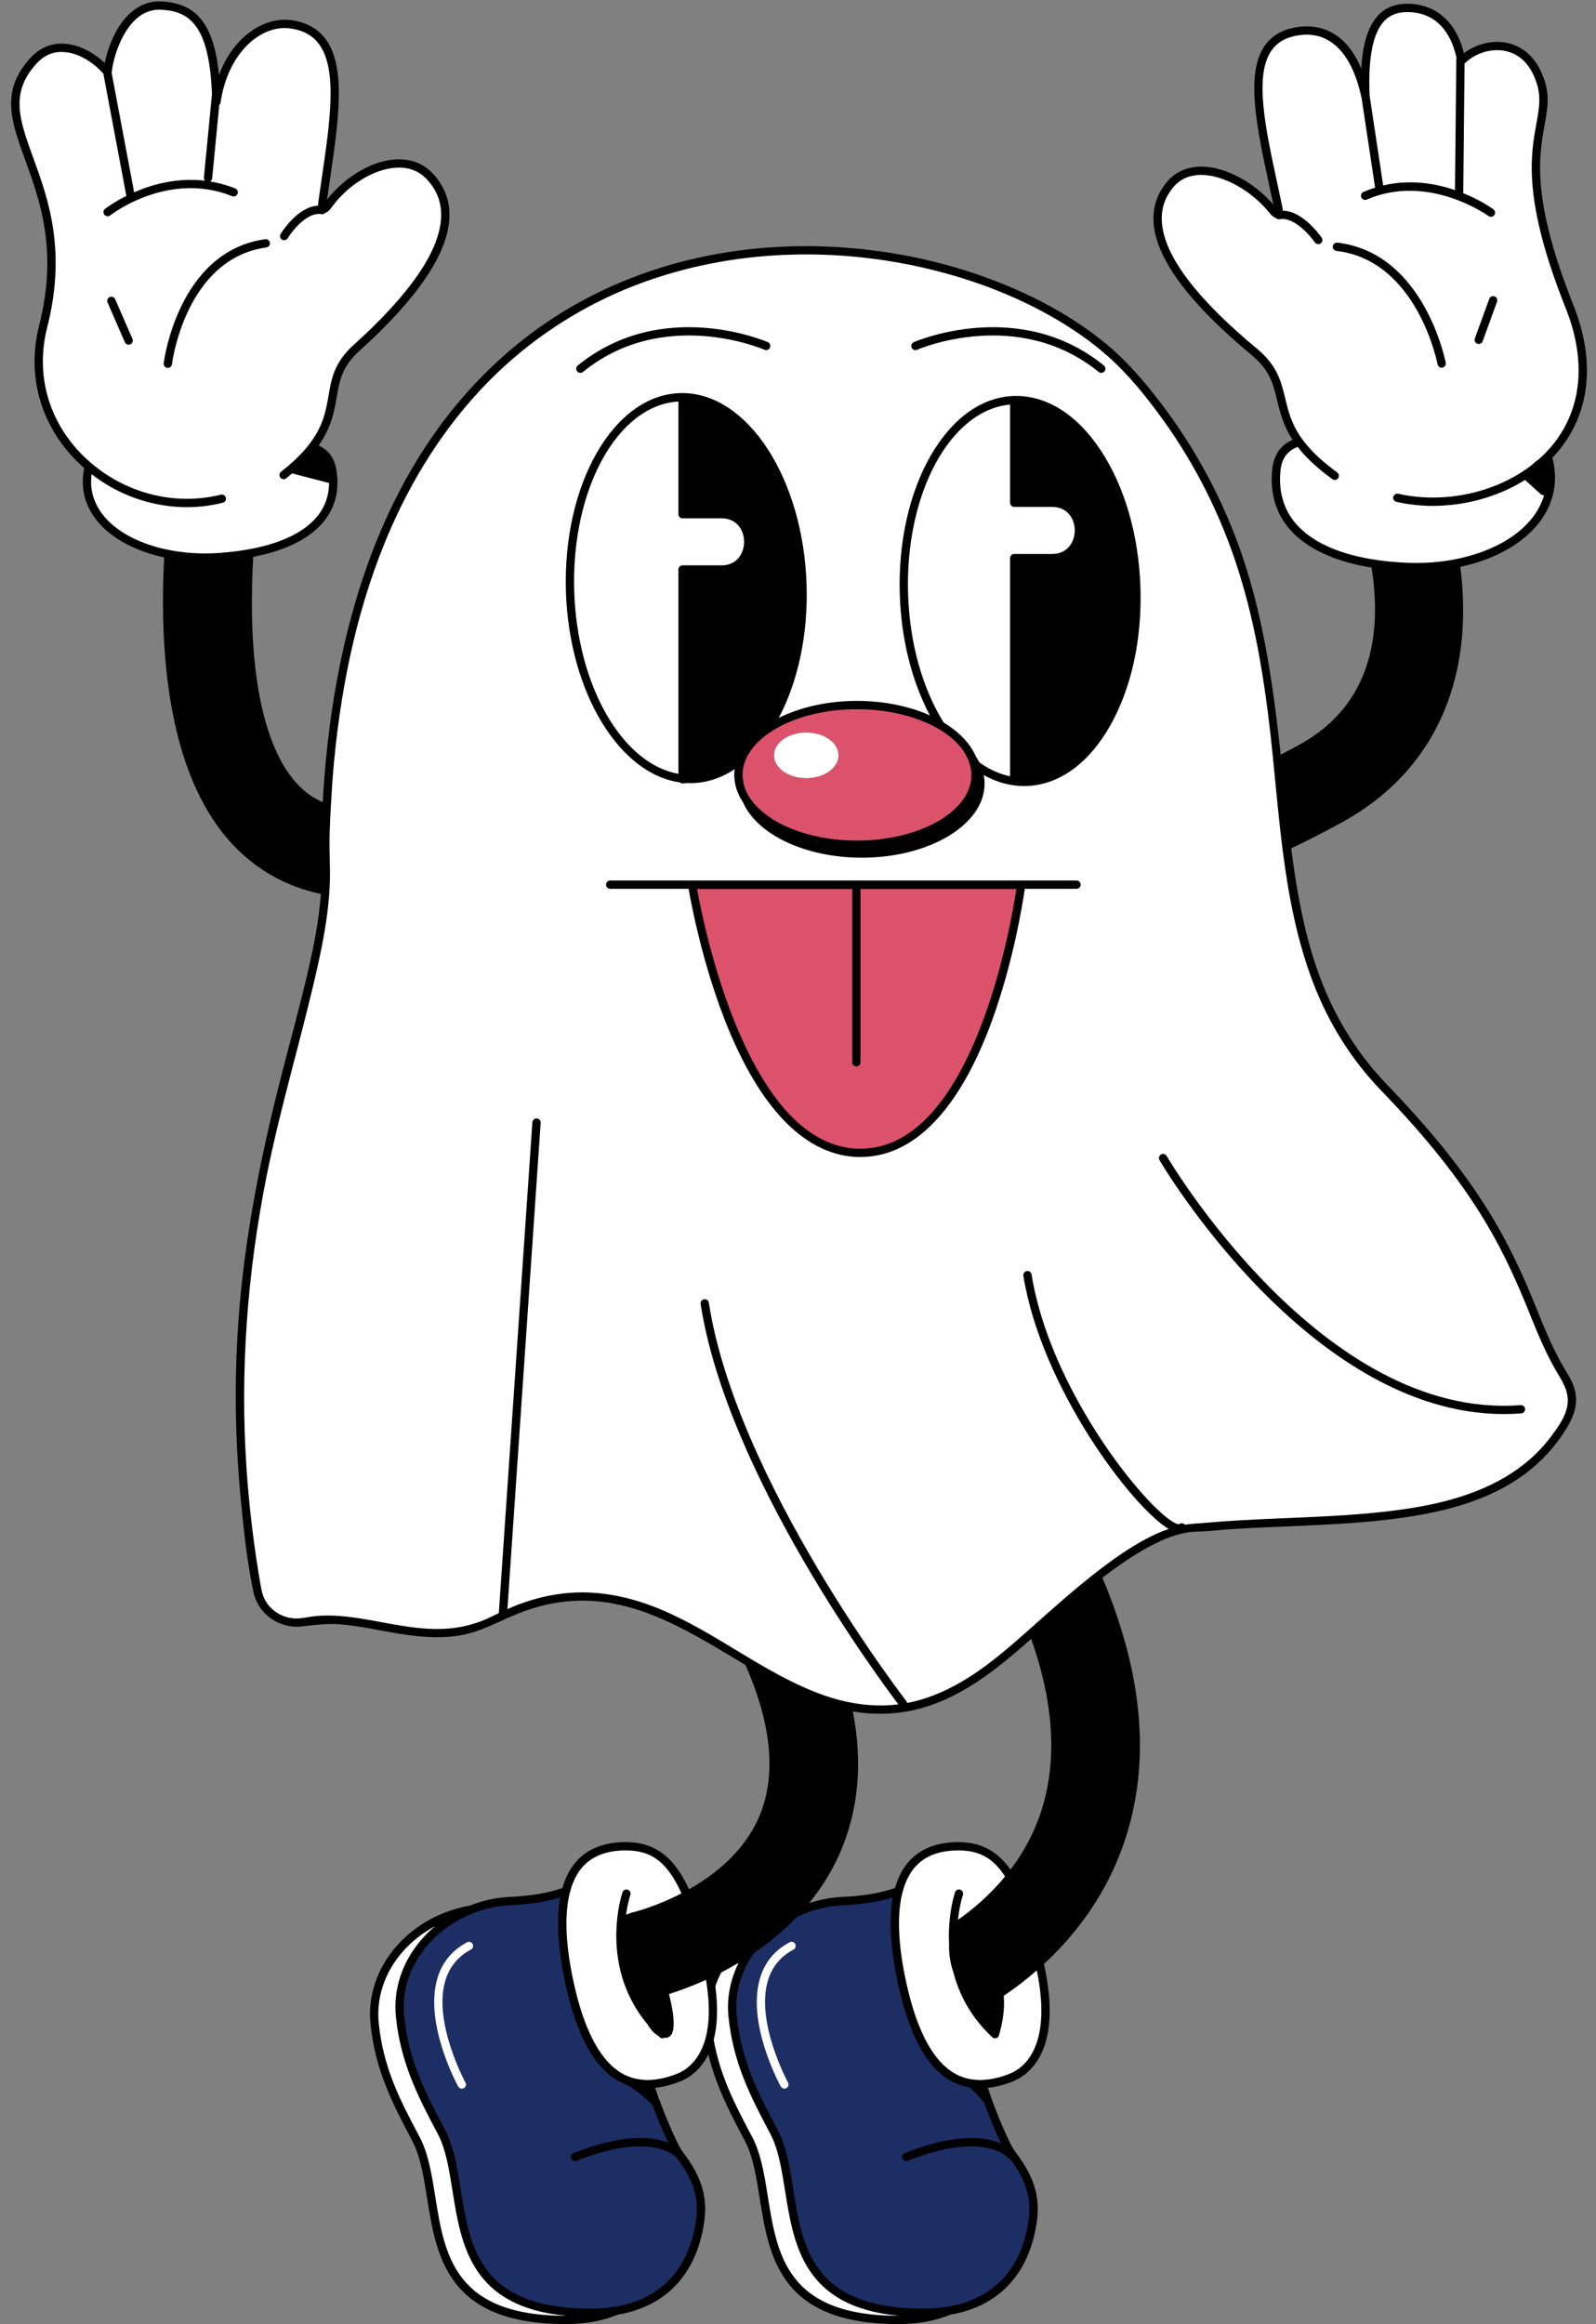
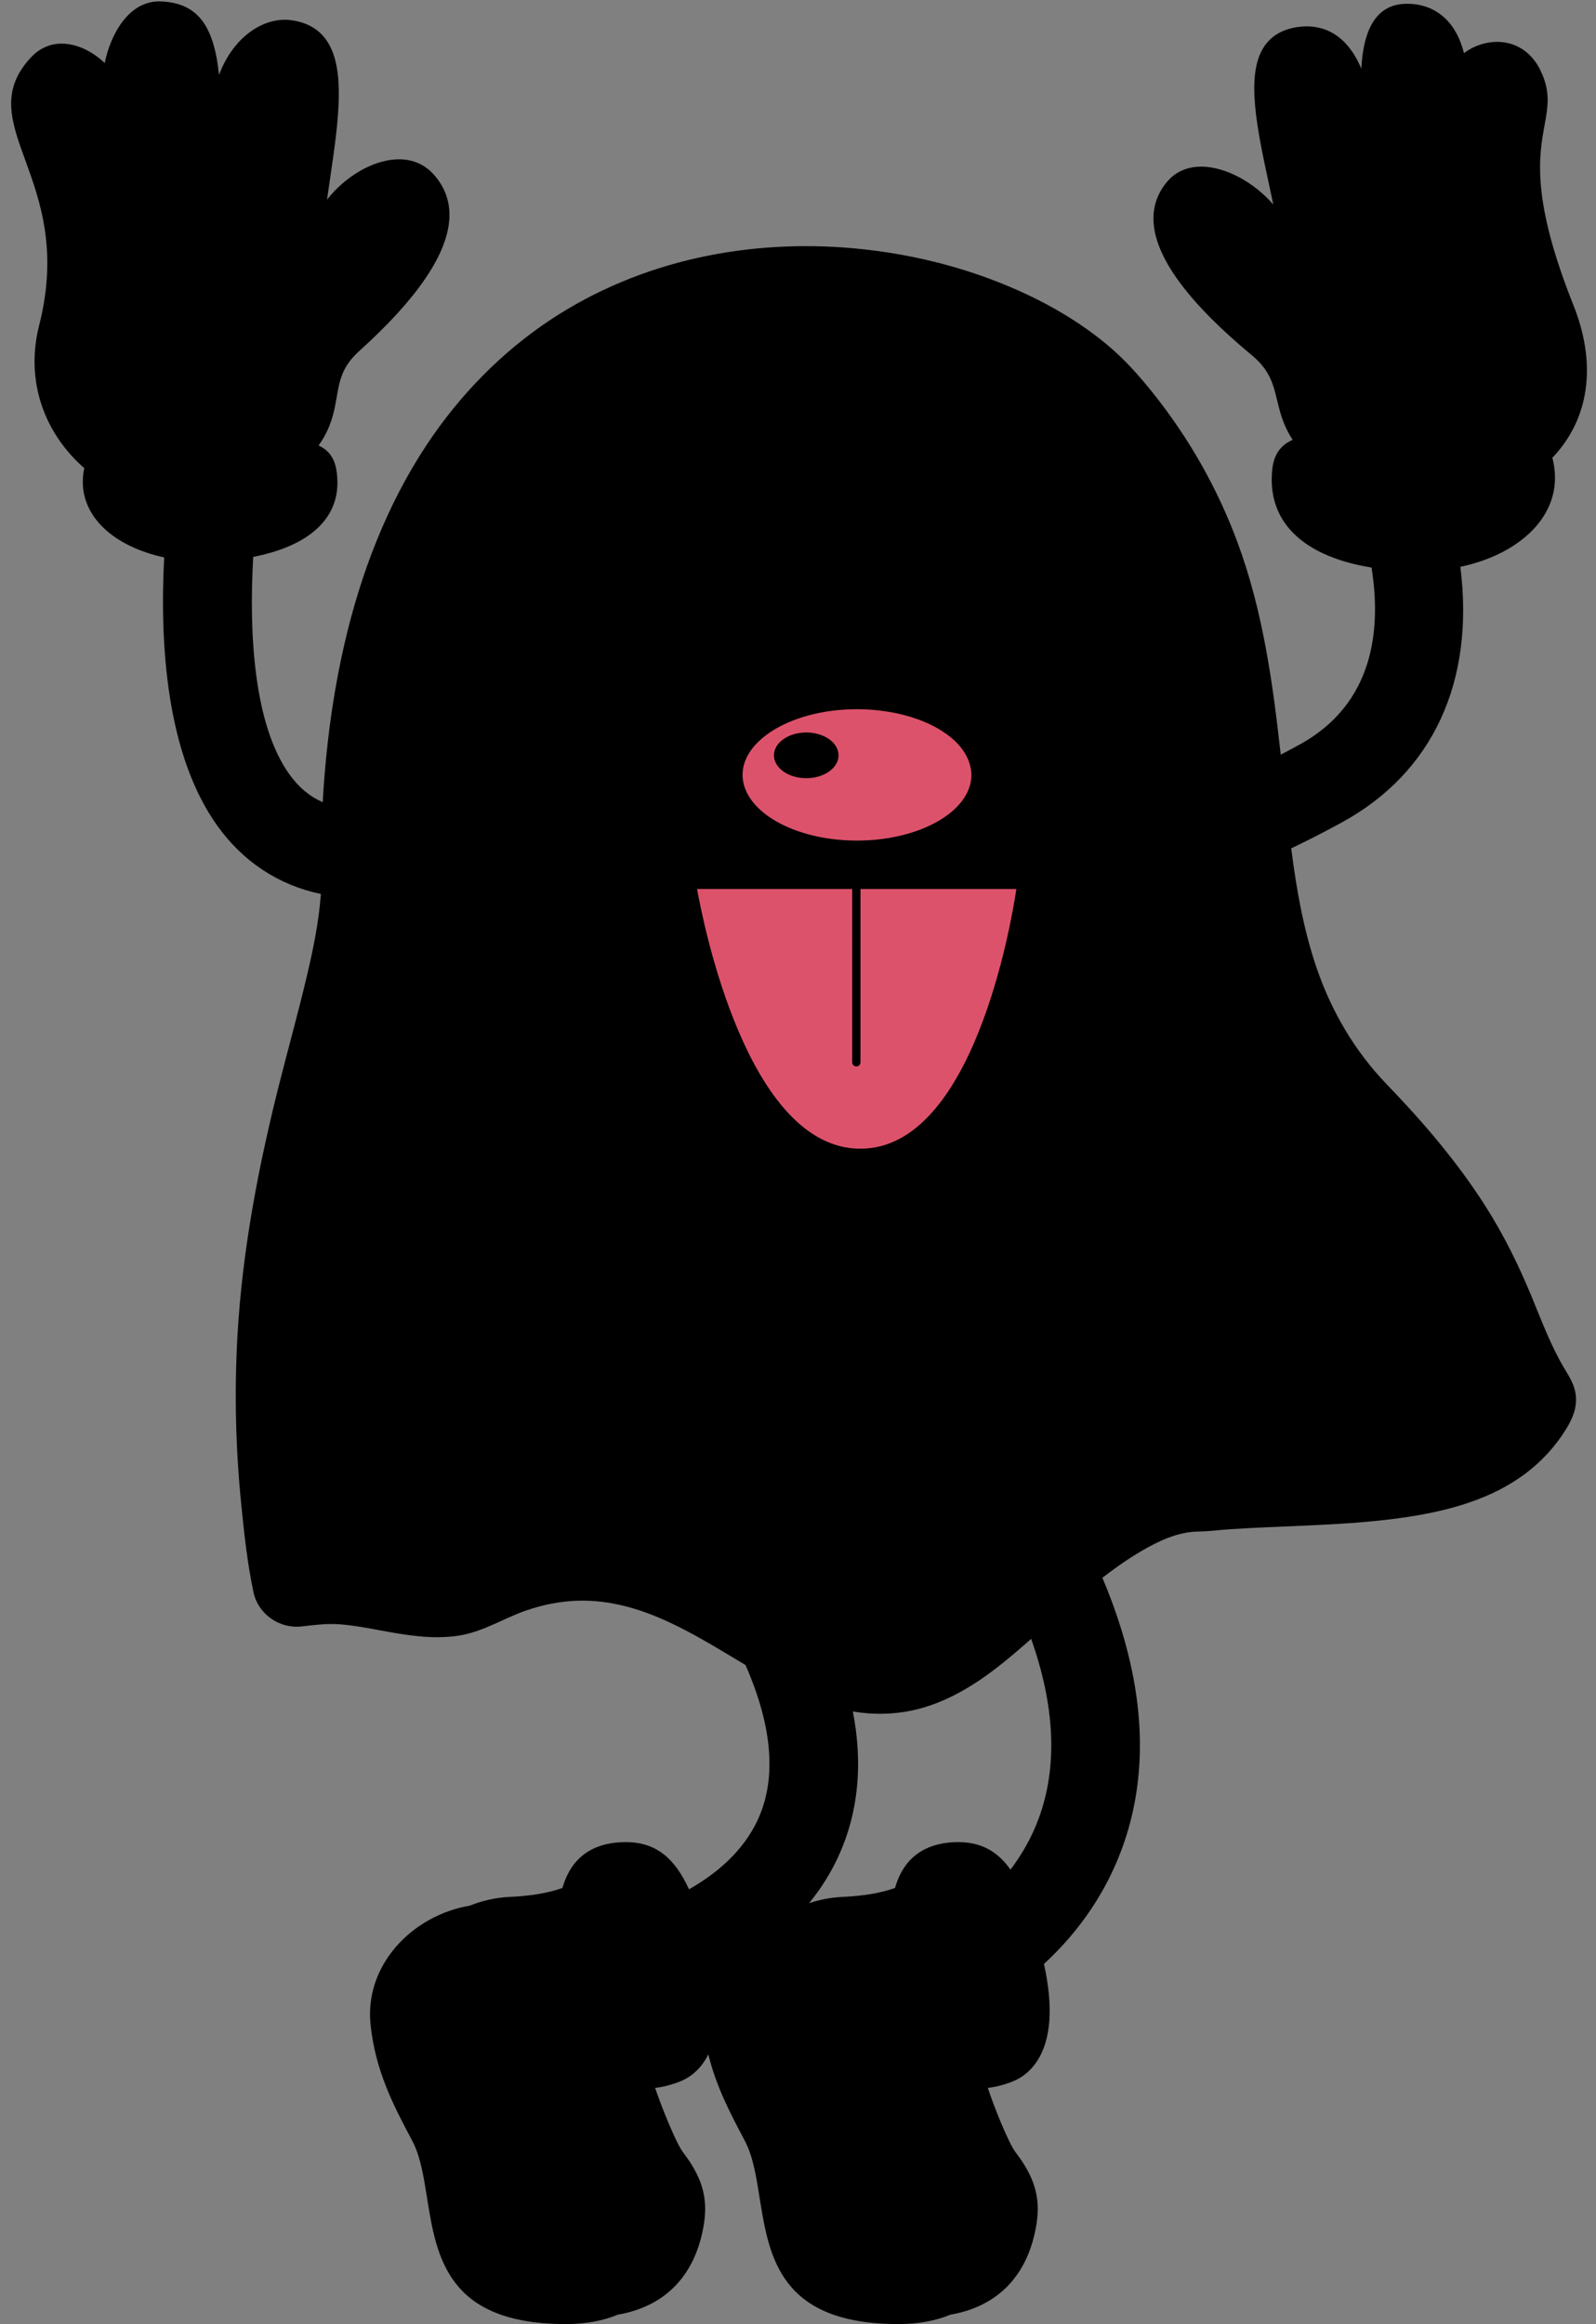
<svg xmlns="http://www.w3.org/2000/svg" fill="#000000" height="500.3" id="Layer_1" preserveAspectRatio="xMidYMid meet" version="1.1" viewBox="-2.4 -0.3 343.6 500.3" width="343.6" x="0" xml:space="preserve" y="0" zoomAndPan="magnify">
  <rect x="-2.4" y="-0.3" width="343.6" height="500.3" fill="#808080" stroke="none" />
  <g>
    <g id="change1_1">
      <path d="M336.35,65.42c-9.108-22.828-7.441-32.045-6.223-38.776 c0.738-4.078,1.321-7.299-0.919-11.863c-1.615-3.292-4.312-5.399-7.595-5.933 c-3.025-0.492-6.339,0.397-8.841,2.291c-1.613-6.546-5.814-10.39-11.7-10.618 c-2.784-0.111-4.959,0.657-6.631,2.342c-2.215,2.229-3.462,6.054-3.768,11.614 c-3.729-8.89-10-9.527-13.773-8.949c-3.149,0.477-5.521,1.845-7.054,4.066 c-4.159,6.024-1.666,17.606,0.972,29.868c0.305,1.415,0.612,2.841,0.911,4.274 c-4.225-4.88-10.342-8.135-15.443-8.166c-0.024,0-0.049,0-0.074,0c-3.037,0-5.592,1.141-7.391,3.303 c-2.199,2.641-3.153,5.713-2.837,9.131c0.709,7.659,7.811,17.132,21.112,28.16 c3.892,3.228,4.617,6.236,5.457,9.719c0.626,2.598,1.308,5.387,3.337,8.5 c-2.523,1.116-4.065,3.087-4.399,6.467c-0.497,5.028,0.775,9.331,3.778,12.787 c3.61,4.152,9.629,6.946,17.609,8.24c2.155,13.52,0.42,29.409-15.547,38.141 c-1.382,0.756-2.713,1.464-4.004,2.135c-1.717-15.503-3.837-30.925-9.303-45.692 c-4.272-11.543-10.363-22.295-18.021-31.928c-3.105-3.906-6.361-7.573-10.212-10.757 c-7.152-5.914-15.445-10.343-24.085-13.661c-9.799-3.763-20.153-6.063-30.604-6.987 c-11.083-0.979-22.332-0.349-33.203,2.055c-11.287,2.497-22.155,6.972-31.799,13.364 c-10.623,7.041-19.613,16.304-26.642,26.916c-8.614,13.006-14.244,27.82-17.731,42.972 c-2.136,9.282-3.49,18.74-4.263,28.23c-0.155,1.905-0.279,3.813-0.388,5.721 c-2.818-1.229-5.172-3.2-7.2-6.038c-7.635-10.685-8.708-30.245-7.762-46.768 c7.12-1.389,12.358-4.03,15.327-7.786c2.393-3.028,3.263-6.695,2.581-10.902 c-0.442-2.721-1.768-4.349-3.837-5.279c2.766-3.911,3.36-7.288,3.896-10.395 c0.61-3.538,1.137-6.594,4.84-9.935C87.443,63.999,93.979,54.363,94.347,46.647 c0.172-3.595-0.994-6.788-3.467-9.489c-2.047-2.236-4.849-3.335-8.087-3.145 c-5.081,0.28-10.935,3.726-14.787,8.667c0.211-1.5,0.429-2.995,0.647-4.479 c1.822-12.426,3.543-24.163-1.008-30.169c-1.692-2.233-4.188-3.577-7.418-3.995 c-5.728-0.741-12.361,3.459-15.476,11.804C43.647,4.889,39.924,0.343,32.28,0.009 C25.239-0.297,21.317,7.35,20.151,13.271c-2.717-2.583-6.008-4.116-9.072-4.171 c-2.616-0.074-5.008,0.996-6.877,3.017C-2.39,19.244,0.012,25.849,3.051,34.21 c3.147,8.659,7.065,19.436,2.98,35.516c-2.723,10.713,0.227,21.37,8.091,29.239 c0.525,0.525,1.069,1.023,1.622,1.508c-0.179,0.784-0.288,1.653-0.314,2.629 c-0.102,3.804,1.456,7.355,4.507,10.272c3.139,3,7.727,5.174,13.008,6.322 c-0.983,18.649,0.473,42.395,11.409,57.716c5.56,7.791,13.241,12.836,22.328,14.731 c-0.439,6.037-1.677,11.998-3.067,17.878c-1.723,7.284-3.721,14.501-5.574,21.752 c-4.672,18.279-8.275,36.796-9.331,55.667c-0.663,11.858-0.386,23.761,0.776,35.58 c0.636,6.47,1.336,13.069,2.686,19.435c1.005,4.742,5.612,7.926,10.401,7.364 c2.779-0.326,5.387-0.669,8.2-0.457c2.866,0.217,5.695,0.75,8.518,1.274 c5.59,1.038,11.253,2.031,16.939,1.182c5.312-0.793,9.687-3.718,14.679-5.442 c3.565-1.231,7.286-1.98,11.06-2.092c13.452-0.398,25.004,7.21,36.128,13.843 c5.745,13.093,6.706,24.154,2.808,32.945c-3.216,7.255-9.366,12.165-14.977,15.333 c-2.984-6.57-6.963-10.068-13.354-10.155c-4.891-0.052-8.709,1.458-11.218,4.53 c-1.182,1.449-2.067,3.236-2.67,5.339c-3.004,1.072-6.794,1.719-11.333,1.922 c-2.951,0.131-5.882,0.791-8.64,1.887c-6.09,1.035-11.858,4.21-15.868,8.849 c-4.135,4.783-6.082,10.68-5.484,16.605c1.016,10.065,4.945,17.506,8.745,24.702l0.259,0.491 c1.749,3.314,2.44,7.648,3.172,12.237c2.032,12.742,4.335,27.185,29.897,27.185 c4.224,0,7.964-0.69,11.177-2.024c10.325-1.78,16.846-8.595,18.555-19.667 c0.856-5.543-0.451-9.971-4.513-15.279c-1.468-1.919-4.654-9.796-6.014-13.876 c1.684-0.181,3.457-0.632,5.315-1.354c1.68-0.653,4.345-2.222,6.14-5.857 c1.691,6.915,4.687,12.605,7.613,18.144l0.259,0.491c1.749,3.314,2.44,7.648,3.172,12.237 c2.032,12.742,4.335,27.185,29.897,27.185c4.224,0,7.964-0.69,11.177-2.024 c10.325-1.78,16.846-8.595,18.556-19.667c0.856-5.544-0.451-9.971-4.515-15.279 c-1.546-2.02-4.838-10.241-5.978-13.882c1.673-0.183,3.435-0.631,5.28-1.348 c3.419-1.329,10.928-6.432,6.844-25.083c-0.017-0.079-0.035-0.151-0.052-0.229 c6.132-5.663,12.559-13.609,16.592-24.288c6.549-17.338,5.191-37.12-4.01-58.858 c2.644-2.036,5.368-3.959,8.242-5.656c3.713-2.192,7.935-4.223,12.334-4.289 c2.354-0.035,4.723-0.36,7.075-0.512c2.619-0.17,5.239-0.301,7.861-0.419 c10.101-0.457,20.252-0.695,30.264-2.222c8.9-1.357,18-3.842,25.302-9.326 c3.507-2.634,6.492-5.89,8.785-9.632c1.385-2.259,2.364-4.583,2.049-7.289 c-0.255-2.191-1.345-3.858-2.443-5.695c-2.912-4.872-4.88-10.214-7.041-15.441 c-2.824-6.829-6.07-13.434-10.055-19.668c-6.043-9.453-13.38-18.026-21.163-26.079 c-6.841-7.1-11.845-15.61-15.043-24.92c-2.873-8.363-4.401-17.111-5.512-25.868 c3.352-1.595,6.977-3.44,10.896-5.583c19.581-10.708,28.642-30.248,25.517-55.021 c6.409-1.356,11.909-4.11,15.628-7.98c3.442-3.583,5.065-7.89,4.694-12.458 c-0.092-1.132-0.268-2.136-0.518-3.037c0.35-0.366,0.694-0.735,1.022-1.118 C339.937,88.813,341.19,77.552,336.35,65.42z M221.19,391.237c-1.564,4.214-3.702,7.839-6.044,10.932 c-2.689-3.818-6.137-5.85-10.972-5.916c-4.888-0.052-8.709,1.458-11.218,4.53 c-1.182,1.449-2.067,3.236-2.67,5.339c-3.004,1.071-6.795,1.719-11.333,1.922 c-2.432,0.108-4.849,0.577-7.168,1.35c2.488-3.045,4.712-6.497,6.472-10.422 c4.155-9.269,5.131-19.588,2.956-30.849c5.157,0.865,10.427,0.623,15.489-0.923 c8.438-2.577,15.359-8.086,21.888-13.816c0.336-0.295,0.67-0.595,1.005-0.891 C224.768,367.116,225.316,380.118,221.19,391.237z" fill="inherit" />
    </g>
    <g id="change2_1">
-       <path d="M214.563,464.142c-0.043-0.05-1.561-1.73-5.498-2.25 c-0.339-0.045-0.697-0.08-1.073-0.106c-0.335-0.023-0.682-0.04-1.047-0.044 c-3.29-0.047-7.814,0.681-13.891,3.11c-0.108,0.043-0.221,0.064-0.332,0.064 c-0.355,0-0.69-0.212-0.83-0.562c-0.184-0.458,0.04-0.979,0.498-1.161 c5.825-2.33,10.335-3.171,13.783-3.249c0.334-0.008,0.658-0.008,0.972-0.002 c0.34,0.006,0.669,0.02,0.986,0.041c2.15,0.145,3.787,0.602,4.991,1.123 c-1.255-2.587-2.659-6.07-3.655-8.807c-0.991-1.269-2.167-2.405-3.164-3.268 c-0.468-0.08-0.928-0.183-1.378-0.314c-0.338-0.098-0.679-0.191-1.006-0.317 c-0.359-0.138-0.705-0.31-1.051-0.482c-0.113-0.056-0.232-0.097-0.344-0.157 c-5.327-2.857-9.108-9.691-11.561-20.897c-0.765-3.494-1.251-6.691-1.477-9.606 c-0.023-0.299-0.053-0.604-0.07-0.897c-0.019-0.317-0.025-0.621-0.038-0.931 c-0.108-2.699,0.031-5.129,0.427-7.274c-2.986,0.92-6.581,1.486-10.774,1.672 c-0.974,0.043-1.946,0.154-2.909,0.316c-0.622,0.104-1.239,0.231-1.852,0.382 c-1.183,0.293-2.345,0.673-3.475,1.132c-0.563,0.229-1.119,0.474-1.665,0.741 c-2.907,3.033-6.057,5.578-9.197,7.713c-2.887,4.063-4.201,8.803-3.722,13.554 c0.981,9.718,4.657,16.677,8.549,24.046l0.258,0.49c1.888,3.576,2.602,8.053,3.358,12.792 c2.013,12.624,4.095,25.678,28.131,25.678c1.788,0,3.473-0.147,5.071-0.408 c1.208-0.197,2.369-0.456,3.464-0.799c1.113-0.348,2.155-0.785,3.148-1.281 c5.875-2.939,9.617-8.42,10.81-16.149c0.757-4.899-0.399-8.87-3.943-13.605 C214.872,464.389,214.694,464.301,214.563,464.142z M168.436,419.385 c-2.769,1.47-4.621,3.709-5.503,6.658c-2.695,9.006,4.253,21.831,4.323,21.959 c0.237,0.433,0.079,0.976-0.354,1.214c-0.136,0.076-0.283,0.111-0.428,0.111 c-0.317,0-0.621-0.168-0.784-0.463c-0.303-0.552-7.377-13.603-4.469-23.328 c1.023-3.427,3.17-6.026,6.378-7.727c0.438-0.233,0.979-0.066,1.208,0.37 C169.037,418.614,168.872,419.155,168.436,419.385z M137.445,461.855 c-0.338-0.038-0.69-0.069-1.063-0.088c-0.33-0.017-0.677-0.024-1.036-0.024 c-3.265-0.001-7.697,0.749-13.6,3.11c-0.108,0.043-0.221,0.064-0.332,0.064 c-0.355,0-0.69-0.212-0.83-0.562c-0.184-0.458,0.04-0.979,0.498-1.161 c5.663-2.265,10.084-3.124,13.494-3.242c0.332-0.012,0.654-0.016,0.967-0.014 c0.338,0.002,0.665,0.012,0.981,0.029c2.098,0.111,3.723,0.517,4.948,1.001 c-1.124-2.35-2.386-5.433-3.384-8.079c-1.386-1.527-3.288-2.943-4.689-3.889 c-0.266-0.18-0.515-0.345-0.737-0.488c-0.113-0.04-0.23-0.066-0.342-0.109 c-0.359-0.138-0.705-0.31-1.051-0.482c-0.113-0.056-0.232-0.098-0.344-0.158 c-5.327-2.857-9.108-9.691-11.561-20.897c-0.765-3.494-1.251-6.691-1.477-9.606 c-0.023-0.299-0.053-0.604-0.07-0.897c-0.019-0.317-0.025-0.621-0.038-0.931 c-0.108-2.699,0.032-5.13,0.427-7.275c-2.985,0.92-6.581,1.486-10.774,1.673 c-0.977,0.043-1.952,0.155-2.919,0.318c-0.618,0.104-1.233,0.23-1.842,0.38 c-1.183,0.293-2.345,0.673-3.476,1.132c-3.653,1.483-6.971,3.797-9.523,6.749 c-3.812,4.408-5.608,9.826-5.06,15.259c0.981,9.716,4.655,16.674,8.546,24.041l0.262,0.496 c1.887,3.576,2.602,8.052,3.357,12.792c2.013,12.624,4.093,25.678,28.131,25.678 c1.788,0,3.472-0.147,5.07-0.408c1.208-0.198,2.37-0.456,3.465-0.799 c1.113-0.349,2.156-0.785,3.148-1.282c5.875-2.938,9.617-8.419,10.81-16.148 c0.773-5.005-0.433-9.036-4.158-13.908C143.107,463.979,141.485,462.31,137.445,461.855z M98.989,419.385c-2.769,1.47-4.621,3.708-5.503,6.657c-2.694,9.006,4.254,21.832,4.324,21.96 c0.237,0.433,0.079,0.976-0.353,1.214c-0.137,0.076-0.284,0.111-0.429,0.111 c-0.316,0-0.621-0.168-0.784-0.463c-0.303-0.552-7.377-13.603-4.47-23.33 c1.024-3.426,3.17-6.025,6.378-7.726c0.436-0.233,0.977-0.066,1.208,0.37 C99.591,418.614,99.425,419.155,98.989,419.385z" fill="#1c2e64" />
-     </g>
+       </g>
    <g id="change3_1">
      <path d="M182.852,191.075h33.562c-1.148,7.634-9.383,55.905-33.584,55.905 c-24.197,0-33.781-48.195-35.157-55.905h33.392v37.305c0,0.493,0.4,0.894,0.894,0.894 c0.493,0,0.894-0.4,0.894-0.894V191.075z M157.633,168.123c-0.105-0.531-0.172-1.067-0.172-1.613 c0-0.987,0.18-1.949,0.516-2.88c0.05-0.137,0.125-0.269,0.181-0.405 c0.135-0.323,0.267-0.647,0.44-0.961c0.19-0.345,0.414-0.681,0.648-1.014 c0.485-0.691,1.069-1.351,1.73-1.984c0.518-0.496,1.083-0.973,1.7-1.427 c0.252-0.185,0.507-0.368,0.774-0.545c4.521-3.01,11.196-4.926,18.647-4.926 c1.623,0,3.206,0.096,4.742,0.269c4.849,0.545,9.191,1.906,12.573,3.827 c0.648,0.368,1.256,0.757,1.83,1.164c0.484,0.343,0.943,0.698,1.37,1.067 c1.473,1.27,2.576,2.687,3.275,4.199c0.048,0.104,0.096,0.207,0.14,0.312 c0.187,0.446,0.335,0.899,0.446,1.36c0.154,0.637,0.261,1.283,0.261,1.943 c0,7.798-11.052,14.142-24.636,14.142c-10.379,0-19.261-3.708-22.883-8.934 C158.427,170.583,157.884,169.379,157.633,168.123z M164.223,162.3c0,2.718,3.113,4.921,6.954,4.921 s6.954-2.203,6.954-4.921s-3.113-4.922-6.954-4.922S164.223,159.582,164.223,162.3z" fill="#dd526b" />
    </g>
    <g id="change4_1">
-       <path d="M191.111,498.21c-0.026,0.001-0.051,0.003-0.077,0.003 c-24.037,0-26.119-13.054-28.132-25.679c-0.755-4.739-1.47-9.215-3.357-12.791l-0.259-0.49 c-3.393-6.425-6.619-12.541-8.041-20.443c0.755-2.883,1.014-6.637,0.362-11.524 c0.333-1.019,0.769-2.01,1.268-2.982c1.22-0.629,2.474-1.322,3.746-2.08 c-1.808,3.641-2.59,7.621-2.187,11.623c1.016,10.065,4.945,17.506,8.745,24.702l0.259,0.491 c1.75,3.314,2.441,7.649,3.173,12.238C168.49,483.055,170.615,496.276,191.111,498.21z M213.691,429.335c0.32,3.573-0.593,7.055-1.009,8.395c-0.014,0.087-0.038,0.169-0.079,0.25 c-0.067,0.205-0.114,0.34-0.114,0.34s-0.033-0.03-0.084-0.077 c-0.168,0.15-0.376,0.238-0.589,0.238c-0.219,0-0.439-0.08-0.611-0.241 c-2.788-2.61-4.779-5.402-6.193-8.203c-0.771-1.527-1.371-3.055-1.827-4.559 c-0.127-0.42-0.243-0.837-0.349-1.253c-0.693-1.959-0.967-4.012-0.912-6.077 c-0.053-1.033-0.057-2.021-0.023-2.954c0.037-1.02,0.115-1.973,0.218-2.842 c0.379-3.194,1.071-5.248,1.092-5.308c0.164-0.465,0.67-0.711,1.138-0.548 c0.465,0.163,0.711,0.673,0.549,1.138c-0.02,0.059-0.716,2.134-1.057,5.332 c2.985-2.08,6.706-5.152,10.134-9.317c-2.81-4.359-5.969-5.555-9.828-5.608 c-0.095-0.001-0.191-0.002-0.285-0.002c-4.223,0-7.426,1.303-9.524,3.875 c-0.748,0.916-1.358,2.016-1.844,3.273c-0.145,0.375-0.278,0.763-0.4,1.167 c-0.108,0.358-0.209,0.723-0.298,1.103c-0.514,2.184-0.725,4.739-0.632,7.637 c0.009,0.291,0.024,0.587,0.039,0.885c0.015,0.298,0.032,0.597,0.054,0.902 c0.206,2.903,0.685,6.108,1.45,9.604c2.106,9.619,5.291,15.976,9.47,18.951 c0.371,0.264,0.748,0.51,1.135,0.72c0.019,0.01,0.037,0.023,0.056,0.033 c0.328,0.176,0.667,0.322,1.007,0.462c1.128,0.464,2.326,0.72,3.594,0.785 c0.304,0.015,0.609,0.029,0.921,0.021c0.297-0.007,0.599-0.027,0.904-0.055 c1.591-0.145,3.287-0.558,5.111-1.267c2.944-1.144,9.33-5.603,5.903-22.267 C218.284,426.067,215.842,427.894,213.691,429.335z M168.436,419.385 c0.436-0.23,0.602-0.771,0.37-1.208c-0.229-0.436-0.77-0.603-1.208-0.37 c-3.208,1.701-5.355,4.301-6.378,7.727c-2.908,9.725,4.167,22.777,4.469,23.328 c0.163,0.296,0.468,0.463,0.784,0.463c0.145,0,0.292-0.035,0.428-0.111 c0.433-0.237,0.591-0.781,0.354-1.214c-0.07-0.128-7.018-12.953-4.323-21.959 C163.815,423.095,165.666,420.855,168.436,419.385z M95.012,471.276 c-0.732-4.589-1.423-8.923-3.172-12.237l-0.262-0.497c-3.8-7.194-7.728-14.633-8.744-24.696 c-0.598-5.926,1.35-11.824,5.486-16.608c0.901-1.042,1.891-2.008,2.952-2.896 c-2.682,1.432-5.107,3.329-7.076,5.607c-3.811,4.406-5.606,9.825-5.058,15.257 c0.981,9.718,4.657,16.677,8.549,24.046l0.258,0.49c1.887,3.576,2.602,8.052,3.357,12.791 c2.013,12.625,4.095,25.679,28.132,25.679c0.026,0,0.051-0.002,0.077-0.003 C99.015,496.275,96.89,483.054,95.012,471.276z M149.788,427.163c-0.059-0.415-0.123-0.838-0.196-1.271 c-3.169,1.438-5.947,2.432-7.964,3.071c1.171,4.619,1.815,9.605-0.937,9.409 c-0.019-0.001-0.038-0.007-0.058-0.009c-0.131,0.07-0.27,0.117-0.415,0.117 c-0.219,0-0.439-0.08-0.611-0.241c-0.105-0.098-0.199-0.2-0.302-0.298 c-0.89-0.5-1.657-1.392-2.316-2.478c-1.481-1.774-2.654-3.6-3.577-5.431 c-0.77-1.525-1.37-3.053-1.825-4.556c-1.127-3.725-1.391-7.29-1.283-10.279 c0.037-1.021,0.115-1.974,0.218-2.842c0.379-3.196,1.072-5.251,1.093-5.311 c0.163-0.465,0.67-0.711,1.138-0.548c0.465,0.163,0.711,0.673,0.549,1.138 c-0.018,0.052-0.561,1.673-0.923,4.246c0.514-0.223,1.046-0.418,1.612-0.549 c0.161-0.038,4.793-1.186,10.319-4.047c-3.293-7.367-6.991-9.177-11.759-9.242 c-0.095-0.001-0.191-0.002-0.285-0.002c-4.223,0-7.426,1.303-9.524,3.875 c-0.748,0.916-1.358,2.016-1.844,3.273c-0.145,0.375-0.278,0.764-0.4,1.168 c-0.108,0.357-0.209,0.723-0.298,1.102c-0.514,2.184-0.725,4.739-0.632,7.637 c0.009,0.291,0.024,0.587,0.039,0.885c0.015,0.298,0.032,0.597,0.054,0.902 c0.206,2.903,0.685,6.108,1.45,9.604c2.107,9.619,5.291,15.976,9.471,18.951 c0.371,0.264,0.748,0.51,1.135,0.72c0.019,0.01,0.037,0.023,0.055,0.033 c0.329,0.176,0.667,0.322,1.007,0.462c1.099,0.451,2.263,0.706,3.494,0.779 c0.307,0.019,0.614,0.037,0.93,0.032c0.298-0.005,0.602-0.029,0.908-0.055 c1.616-0.137,3.34-0.55,5.198-1.272c1.749-0.68,4.712-2.531,6.114-7.411 c0.221-0.77,0.402-1.617,0.535-2.545c0.259-1.82,0.325-3.962,0.119-6.475 C150.008,428.895,149.913,428.05,149.788,427.163z M310.842,40.623l0.284-28.127 c0.001-0.1,0.028-0.192,0.059-0.281c-0.832-3.896-3.237-9.639-10.182-9.908 c-2.274-0.079-3.992,0.506-5.293,1.816c-2.51,2.527-3.604,7.939-3.258,16.079l2.927,19.419 C301.207,38.247,306.643,39.186,310.842,40.623z M334.691,66.084c4.582,11.483,3.436,22.096-3.227,29.883 c-0.12,0.14-0.255,0.269-0.378,0.407c-0.211,0.236-0.428,0.469-0.649,0.698 c-0.222,0.231-0.444,0.463-0.675,0.687c-0.28,0.271-0.572,0.533-0.865,0.793 c-0.435,0.279-0.96,0.703-1.582,1.306c-5.112,3.929-11.713,6.342-18.505,6.846 c-3.406,0.253-6.856,0.043-10.187-0.717c-0.448-0.095-0.879,0.16-1.028,0.579 c-0.012,0.033-0.034,0.058-0.042,0.093c-0.109,0.482,0.192,0.96,0.673,1.07 c2.588,0.59,5.243,0.874,7.9,0.874c1.063,0,2.124-0.056,3.182-0.146 c5.948-0.504,11.752-2.392,16.609-5.44l3.376,3.052c0.166,0.15,0.38,0.23,0.599,0.23 c0.047,0,0.093-0.013,0.14-0.02c-0.654,2.234-1.886,4.339-3.696,6.223 c-3.393,3.531-8.582,6.105-14.588,7.413c-3.489,0.76-7.252,1.095-11.103,0.936 c-2.901-0.12-5.601-0.401-8.089-0.833c-7.252-1.259-12.689-3.819-15.936-7.555 c-2.669-3.07-3.796-6.919-3.35-11.439c0.263-2.659,1.478-4.235,3.7-5.126 c1.665,2.149,4.019,4.45,7.468,6.949c0.404,0.292,0.96,0.2,1.249-0.199 c0.052-0.072,0.078-0.153,0.106-0.233c0.127-0.364,0.022-0.778-0.305-1.016 c-3.017-2.185-5.13-4.18-6.67-6.048c-0.216-0.262-0.426-0.522-0.62-0.779 c-0.199-0.264-0.392-0.527-0.569-0.786c-2.052-3.003-2.702-5.689-3.337-8.324 c-0.876-3.635-1.705-7.07-6.054-10.676c-12.921-10.713-19.81-19.78-20.473-26.948 c-0.275-2.969,0.521-5.528,2.431-7.824c1.468-1.764,3.493-2.659,6.017-2.659c0.021,0,0.043,0,0.065,0 c4.726,0.029,10.719,3.362,14.552,8.082c0.518,0.683,1.006,1.06,1.468,1.193 c0.205,0.214,0.502,0.333,0.813,0.268c0.39-0.079,0.789-0.075,1.19-0.011 c1.675,0.264,3.386,1.623,4.663,2.941c0.751,0.776,1.354,1.536,1.707,2.047 c0.173,0.252,0.453,0.387,0.738,0.387c0.175,0,0.35-0.051,0.505-0.158 c0.407-0.279,0.51-0.835,0.23-1.242c-0.174-0.254-4.027-5.783-8.365-5.806 c-0.022-0.36-0.094-0.712-0.149-0.979c-0.347-1.673-0.706-3.342-1.061-4.994 c-2.555-11.874-4.968-23.089-1.248-28.476c1.259-1.824,3.172-2.908,5.85-3.315 c6.653-1.009,11.451,3.729,13.524,13.336c0.005,0.024,0.02,0.042,0.027,0.065l2.924,19.399 c-0.829,0.26-1.664,0.565-2.503,0.929c-0.453,0.197-0.66,0.723-0.464,1.176 c0.198,0.453,0.724,0.661,1.176,0.464c13.276-5.759,26.072,3.444,26.199,3.537 c0.159,0.116,0.344,0.173,0.528,0.173c0.275,0,0.546-0.127,0.721-0.365 c0.292-0.397,0.207-0.955-0.191-1.249c-0.232-0.17-2.681-1.933-6.488-3.474l0.282-27.895 c2.174-2.168,5.468-3.265,8.422-2.779c1.907,0.311,4.544,1.422,6.279,4.956 c1.98,4.036,1.47,6.856,0.763,10.758C327.112,33.27,325.391,42.778,334.691,66.084z M315.652,73.693 c0.101,0.036,0.205,0.054,0.306,0.054c0.365,0,0.707-0.225,0.84-0.588l3.1-8.51 c0.169-0.464-0.071-0.976-0.534-1.146c-0.467-0.165-0.977,0.07-1.146,0.534l-3.1,8.51 C314.949,73.011,315.189,73.523,315.652,73.693z M284.534,52.719 c-0.057,0.491,0.293,0.934,0.783,0.993c17.422,2.048,21.732,24.186,21.774,24.409 c0.08,0.431,0.455,0.731,0.877,0.731c0.055,0,0.109-0.005,0.164-0.015 c0.485-0.09,0.805-0.556,0.716-1.041c-0.043-0.236-4.584-23.657-23.322-25.859 C285.02,51.883,284.591,52.23,284.534,52.719z M52.231,117.742 c-2.255,0.461-4.717,0.793-7.383,0.986c-4.123,0.297-8.149-0.008-11.801-0.829 c-4.838-1.088-9.017-3.085-11.875-5.816c-2.676-2.559-4.043-5.647-3.954-8.932 c0.013-0.493,0.052-0.946,0.108-1.374c4.852,3.769,10.584,6.116,16.508,6.847 c1.319,0.163,2.647,0.255,3.977,0.255c2.604-0.001,5.215-0.317,7.773-0.966 c0.478-0.121,0.768-0.607,0.646-1.086c-0.009-0.035-0.032-0.061-0.045-0.094 c-0.16-0.416-0.596-0.661-1.041-0.552c-3.654,0.926-7.42,1.117-11.112,0.66 c-5.856-0.726-11.514-3.124-16.235-6.982c-0.24-0.196-0.484-0.388-0.719-0.593 c-0.236-0.204-0.463-0.419-0.694-0.631c-0.335-0.308-0.674-0.612-0.998-0.936 C7.978,90.288,5.199,80.252,7.763,70.165c4.223-16.613,0.2-27.677-3.031-36.566 C1.789,25.505-0.337,19.657,5.514,13.329c1.534-1.66,3.378-2.521,5.533-2.442 c2.93,0.053,6.271,1.833,8.8,4.652l4.958,26.337c-2.841,1.422-4.546,2.751-4.593,2.788 c-0.385,0.308-0.449,0.869-0.142,1.255c0.177,0.222,0.438,0.337,0.7,0.337 c0.194,0,0.391-0.064,0.555-0.194c0.123-0.097,12.425-9.681,26.257-4.135 c0.458,0.18,0.979-0.04,1.162-0.497c0.184-0.458-0.04-0.979-0.497-1.162 c-1.838-0.737-3.65-1.223-5.414-1.512c0.236-0.141,0.411-0.376,0.44-0.67l1.534-15.794 c0.136-0.131,0.242-0.296,0.271-0.495c1.621-11.002,8.865-16.785,14.922-15.985 c2.775,0.358,4.81,1.438,6.222,3.301c4.098,5.409,2.431,16.786,0.664,28.83 c-0.247,1.679-0.496,3.376-0.732,5.074c-0.035,0.252-0.082,0.603-0.081,0.966 c-4.365,0.147-7.9,5.813-8.061,6.074c-0.257,0.421-0.123,0.972,0.298,1.229 c0.145,0.088,0.306,0.13,0.464,0.13c0.301,0,0.596-0.152,0.764-0.428 c0.305-0.499,0.822-1.233,1.479-1.994c1.225-1.418,2.938-2.927,4.687-3.195 c0.373-0.057,0.747-0.06,1.119,0.009c0.312,0.054,0.604-0.07,0.804-0.286 c0.46-0.144,0.93-0.538,1.403-1.236c3.52-4.814,9.09-8.225,13.859-8.488 c2.731-0.158,4.973,0.714,6.672,2.568c2.169,2.369,3.151,5.05,3,8.196 c-0.346,7.222-6.684,16.439-18.836,27.396c-4.164,3.754-4.767,7.253-5.405,10.957 c-0.541,3.138-1.109,6.35-3.911,10.113c-0.193,0.259-0.396,0.52-0.611,0.785 c-0.212,0.26-0.424,0.521-0.658,0.787c-1.287,1.461-2.926,3.006-5.037,4.663 c-0.316,0.248-0.407,0.661-0.271,1.018c0.031,0.082,0.062,0.164,0.119,0.237 c0.303,0.386,0.866,0.457,1.254,0.151c0.467-0.367,0.899-0.726,1.324-1.084 c0.037,0.015,0.063,0.047,0.102,0.057l7.817,2.036c-0.022,2.65-0.824,5.002-2.411,7.01 C63.395,114.033,58.681,116.424,52.231,117.742z M32.841,77.901c-0.057,0.49,0.294,0.933,0.784,0.991 c0.035,0.003,0.07,0.006,0.105,0.006c0.447,0,0.833-0.335,0.887-0.79 c0.027-0.227,2.864-22.699,20.319-25.144c0.489-0.069,0.828-0.521,0.761-1.01 c-0.069-0.486-0.505-0.825-1.01-0.761C35.859,53.832,32.869,77.661,32.841,77.901z M20.76,64.82 l3.719,8.546c0.147,0.337,0.475,0.538,0.819,0.538c0.12,0,0.241-0.023,0.356-0.074 c0.453-0.197,0.66-0.723,0.463-1.175l-3.719-8.546c-0.198-0.454-0.727-0.66-1.175-0.463 C20.77,63.841,20.563,64.367,20.76,64.82z M32.201,1.794c-6.826-0.334-10.068,8.97-10.555,13.506 c-0.002,0.02-0.011,0.037-0.015,0.056l4.845,25.737c3.881-1.696,9.259-3.207,15.264-2.488 c-0.17-0.181-0.271-0.425-0.245-0.692l1.747-17.982C42.622,5.264,38.538,2.072,32.201,1.794z M332.97,295.398c1.315,2.176,2.489,4.216,2.062,6.885c-0.392,2.452-2.106,4.781-3.569,6.73 c-2.66,3.544-6.071,6.467-9.885,8.705c-8.043,4.719-17.518,6.503-26.678,7.486 c-10.054,1.079-20.179,1.186-30.266,1.768c-2.445,0.141-4.888,0.309-7.328,0.528 c-1.559,0.141-3.09,0.183-4.621,0.422c-0.008-0.01-0.01-0.023-0.019-0.033 c-0.335-0.363-0.872-0.403-1.235-0.07c-0.007,0.002-0.449,0.077-1.709-0.757 c-6.99-4.629-26.17-28.936-30.038-53.008c-0.077-0.488-0.54-0.824-1.024-0.74 c-0.488,0.078-0.819,0.536-0.74,1.024c3.856,24.003,23.404,49.827,31.278,54.495 c-3.494,1.201-6.77,3.096-9.821,5.128c-1.773,1.181-3.487,2.439-5.175,3.732 c-5.305,4.063-10.264,8.577-15.27,13.008c-1.071,0.948-2.144,1.892-3.224,2.825 c-6.381,5.515-13.38,10.614-21.737,12.555c-0.364,0.084-0.729,0.136-1.093,0.207 c-0.023-0.143-0.069-0.282-0.163-0.404c-0.365-0.47-36.611-47.506-42.513-85.752 c-0.076-0.489-0.521-0.816-1.019-0.747c-0.488,0.076-0.823,0.532-0.747,1.019 c5.687,36.846,39.072,81.582,42.572,86.189c-3.417,0.433-6.843,0.264-10.21-0.378 c-1.986-0.378-3.953-0.902-5.88-1.587c-6.42-2.28-12.265-5.737-18.085-9.252 c-5.553-3.354-11.083-6.762-17.069-9.251c-6.17-2.566-12.807-4.056-19.513-3.535 c-3.68,0.286-7.299,1.118-10.757,2.4c-0.901,0.334-1.782,0.71-2.657,1.1l7.16-104.677 c0.034-0.492-0.337-0.918-0.831-0.952c-0.465-0.031-0.918,0.337-0.952,0.831l-7.228,105.663 c-0.471,0.227-0.946,0.443-1.415,0.678c-2.891,1.446-6.027,2.345-9.249,2.624 c-5.758,0.499-11.409-0.802-17.042-1.797c-2.594-0.458-5.213-0.858-7.849-0.962 c-1.337-0.052-2.678-0.027-4.009,0.106c-1.365,0.137-2.718,0.517-4.093,0.497 c-2.691-0.038-5.266-1.495-6.601-3.847c-0.685-1.207-0.887-2.516-1.117-3.863 c-0.295-1.727-0.572-3.458-0.832-5.191c-0.958-6.4-1.662-12.839-2.102-19.296 c-1.439-21.115,0.167-42.258,4.309-62.996c3.051-15.274,7.645-30.159,11.025-45.351 c1.105-4.966,2.05-10.007,2.436-15.089c0.07-0.916,0.127-1.831,0.158-2.75 c0.118-3.568-0.149-7.123-0.04-10.696c0.061-1.997,0.165-3.993,0.273-5.988 c0.168-3.084,0.374-6.166,0.664-9.24c1.627-17.239,5.267-34.509,12.263-50.411 c5.467-12.428,13.02-23.966,22.853-33.381c8.515-8.153,18.63-14.576,29.622-18.837 c10.377-4.022,21.427-6.176,32.537-6.611c10.631-0.416,21.315,0.695,31.64,3.259 c9.41,2.337,18.578,5.862,26.927,10.819c3.698,2.196,7.236,4.673,10.477,7.504 c4.619,4.035,8.499,8.875,12.08,13.83c7.046,9.748,12.46,20.564,16.14,32.01 c3.323,10.337,5.261,21.05,6.606,31.807c0.382,3.054,0.708,6.131,1.018,9.218 c0.673,6.702,1.266,13.456,2.134,20.156c1.247,9.624,3.069,19.134,6.546,28.196 c3.292,8.578,8.144,16.397,14.526,23.021c7.931,8.208,15.397,16.947,21.466,26.64 c3.826,6.109,6.939,12.573,9.669,19.235C328.115,285.392,330.088,290.628,332.97,295.398z M193.867,74.542c0.2,0.449,0.725,0.656,1.18,0.451c0.215-0.094,21.645-9.38,39.077,4.772 c0.165,0.135,0.364,0.2,0.563,0.2c0.259,0,0.517-0.113,0.693-0.33 c0.312-0.383,0.253-0.946-0.13-1.257c-18.301-14.857-40.708-5.116-40.932-5.016 C193.868,73.563,193.665,74.09,193.867,74.542z M121.854,79.635c0.177,0.218,0.434,0.33,0.693,0.33 c0.199,0,0.398-0.065,0.563-0.2c17.435-14.153,38.862-4.866,39.076-4.772 c0.455,0.205,0.98-0.002,1.18-0.451c0.201-0.451-0.001-0.979-0.451-1.18 c-0.223-0.101-22.631-9.844-40.931,5.016C121.602,78.689,121.543,79.252,121.854,79.635z M230.251,190.138c0-0.493-0.4-0.894-0.894-0.894H128.965c-0.493,0-0.894,0.4-0.894,0.894 c0,0.493,0.4,0.894,0.894,0.894h16.884c0.537,3.096,2.912,15.782,7.824,28.321 c7.536,19.243,17.619,29.414,29.157,29.414c11.548,0,21.357-10.178,28.363-29.434 c4.553-12.512,6.578-25.167,7.035-28.302h11.128C229.85,191.032,230.251,190.631,230.251,190.138z M236.66,155.816c4.541-8.059,6.835-18.63,6.46-29.765c-0.376-11.135-3.377-21.527-8.45-29.264 c-5.162-7.87-11.839-12.081-18.866-11.841c-14.282,0.483-25.266,19.705-24.485,42.851 c0.324,9.602,2.609,18.642,6.483,25.912c-4.393-1.964-9.827-3.128-15.704-3.128 c-6.398,0-12.272,1.379-16.849,3.668c4.059-7.646,6.366-17.784,5.995-28.821 c-0.771-22.85-12.724-41.111-26.769-41.111c-0.182,0-0.364,0.002-0.547,0.008 c-14.282,0.482-25.266,19.704-24.486,42.851c0.73,21.616,11.467,39.115,24.515,40.943 c0.163,0.147,0.372,0.234,0.593,0.234c0.005,0,0.01,0,0.015,0c0.029-0.001,0.399-0.016,1.007-0.092 c0.213,0.009,0.425,0.026,0.64,0.026c0.182,0,0.364-0.002,0.547-0.008 c3.198-0.108,6.229-1.162,9.001-2.983c-0.05,0.401-0.084,0.804-0.084,1.213 c0,2.089,0.677,4.083,1.894,5.912c2.96,6.845,13.302,11.913,25.571,11.913 c14.57,0,26.424-7.145,26.424-15.928c0-0.635-0.069-1.259-0.189-1.874 c2.774,1.564,5.707,2.378,8.702,2.378c0.186,0,0.373-0.003,0.56-0.009 C225.638,168.664,232.039,164.018,236.66,155.816z M325.935,302.999 c-0.038-0.492-0.481-0.83-0.96-0.823c-42.743,3.348-75.87-53.059-76.199-53.629 c-0.247-0.427-0.791-0.576-1.221-0.327c-0.428,0.248-0.574,0.794-0.327,1.221 c0.326,0.563,32.101,54.661,74.144,54.661c1.236,0,2.487-0.047,3.74-0.143 C325.604,303.92,325.972,303.491,325.935,302.999z M152.936,111.276h-8.387 c-0.493,0-0.894-0.4-0.894-0.894V86.137c-13.132,0.742-23.168,19.003-22.427,40.978 c0.688,20.449,10.472,37.088,22.427,39.157v-43.976c0-0.493,0.4-0.894,0.894-0.894h8.387 c3.339,0,4.861-2.627,4.861-5.067C157.797,113.898,156.275,111.276,152.936,111.276z M224.12,108.822 h-8.164c-0.493,0-0.894-0.4-0.894-0.894V86.795c-12.902,1.146-22.69,19.23-21.957,40.942 c0.351,10.426,3.076,20.135,7.66,27.511c3.281,1.976,5.705,4.469,6.907,7.255 c0.286,0.429,0.543,0.867,0.766,1.314c2.116,1.511,4.341,2.526,6.623,2.998v-46.972 c0-0.493,0.4-0.894,0.894-0.894h8.164c3.339,0,4.861-2.627,4.861-5.067 C228.981,111.444,227.459,108.822,224.12,108.822z M171.177,157.378c-3.84,0-6.954,2.204-6.954,4.922 s3.113,4.921,6.954,4.921s6.954-2.203,6.954-4.921S175.017,157.378,171.177,157.378z M98.989,419.385 c0.436-0.23,0.602-0.771,0.37-1.208c-0.23-0.436-0.771-0.603-1.208-0.37 c-3.208,1.701-5.354,4.301-6.378,7.726c-2.907,9.726,4.168,22.778,4.47,23.33 c0.163,0.296,0.468,0.463,0.784,0.463c0.145,0,0.292-0.035,0.429-0.111 c0.432-0.237,0.59-0.781,0.353-1.214c-0.07-0.128-7.018-12.954-4.324-21.96 C94.368,423.094,96.22,420.855,98.989,419.385z" fill="#ffffff" />
-     </g>
+       </g>
  </g>
</svg>